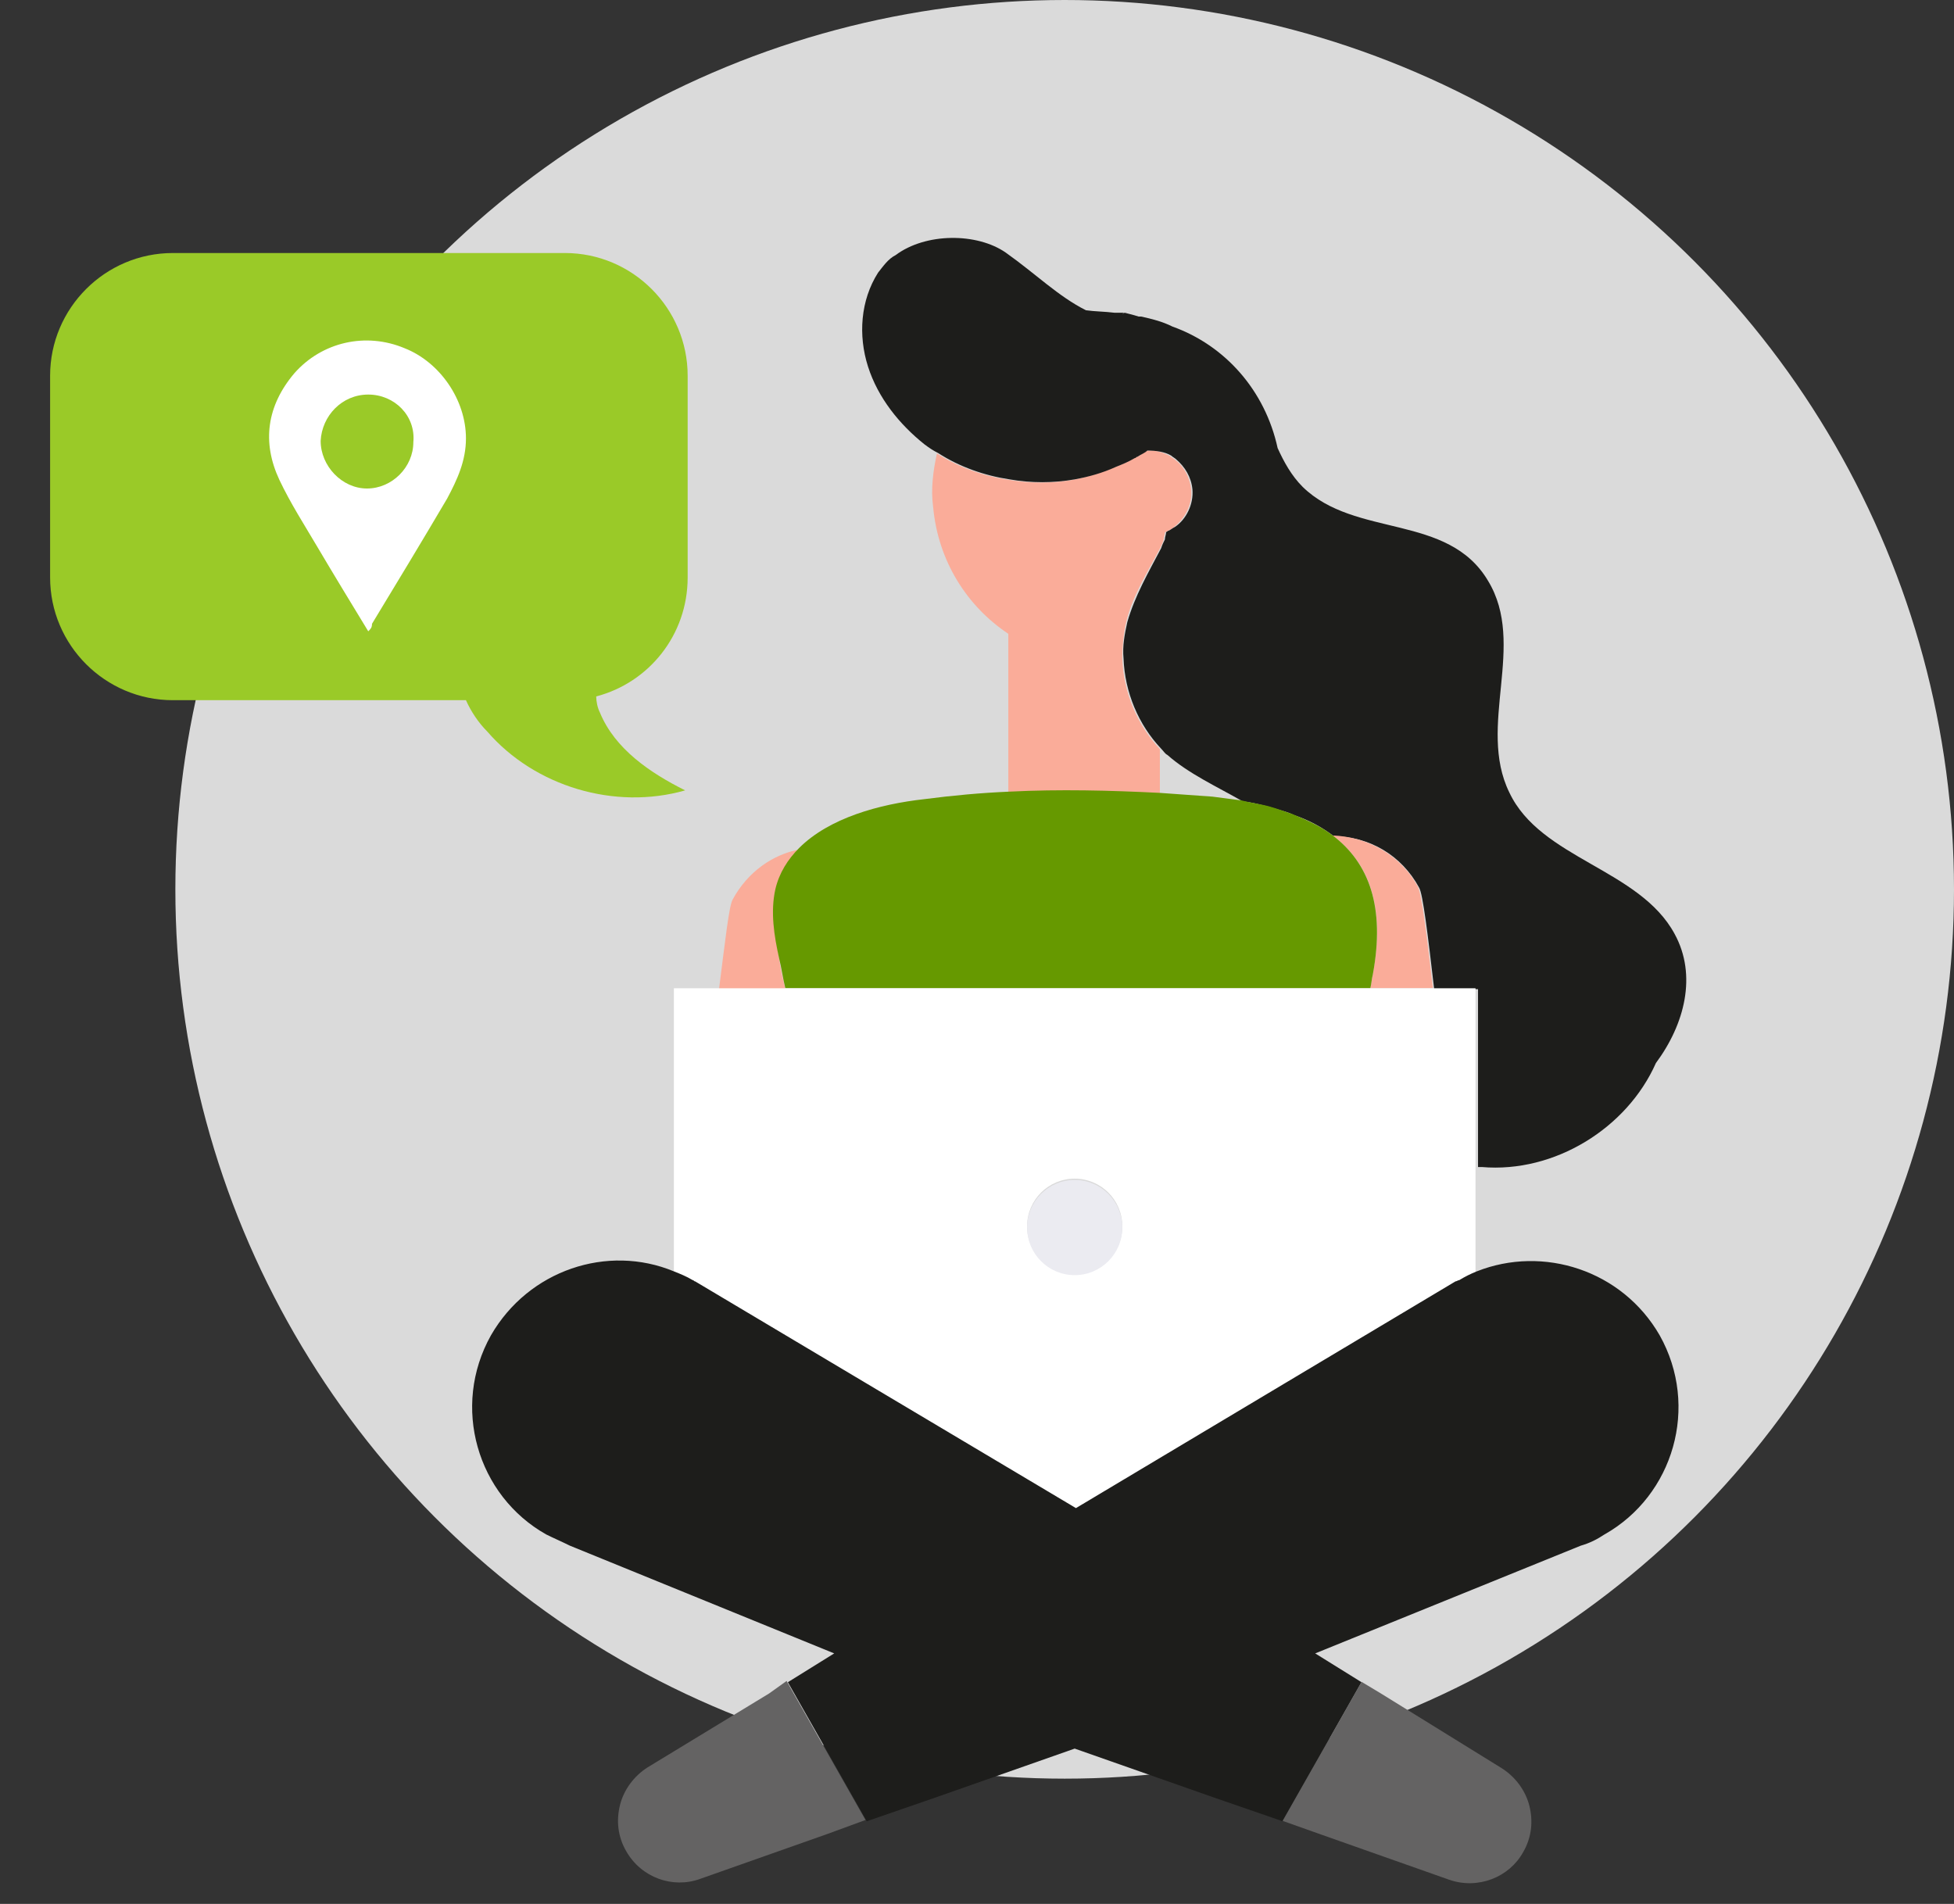
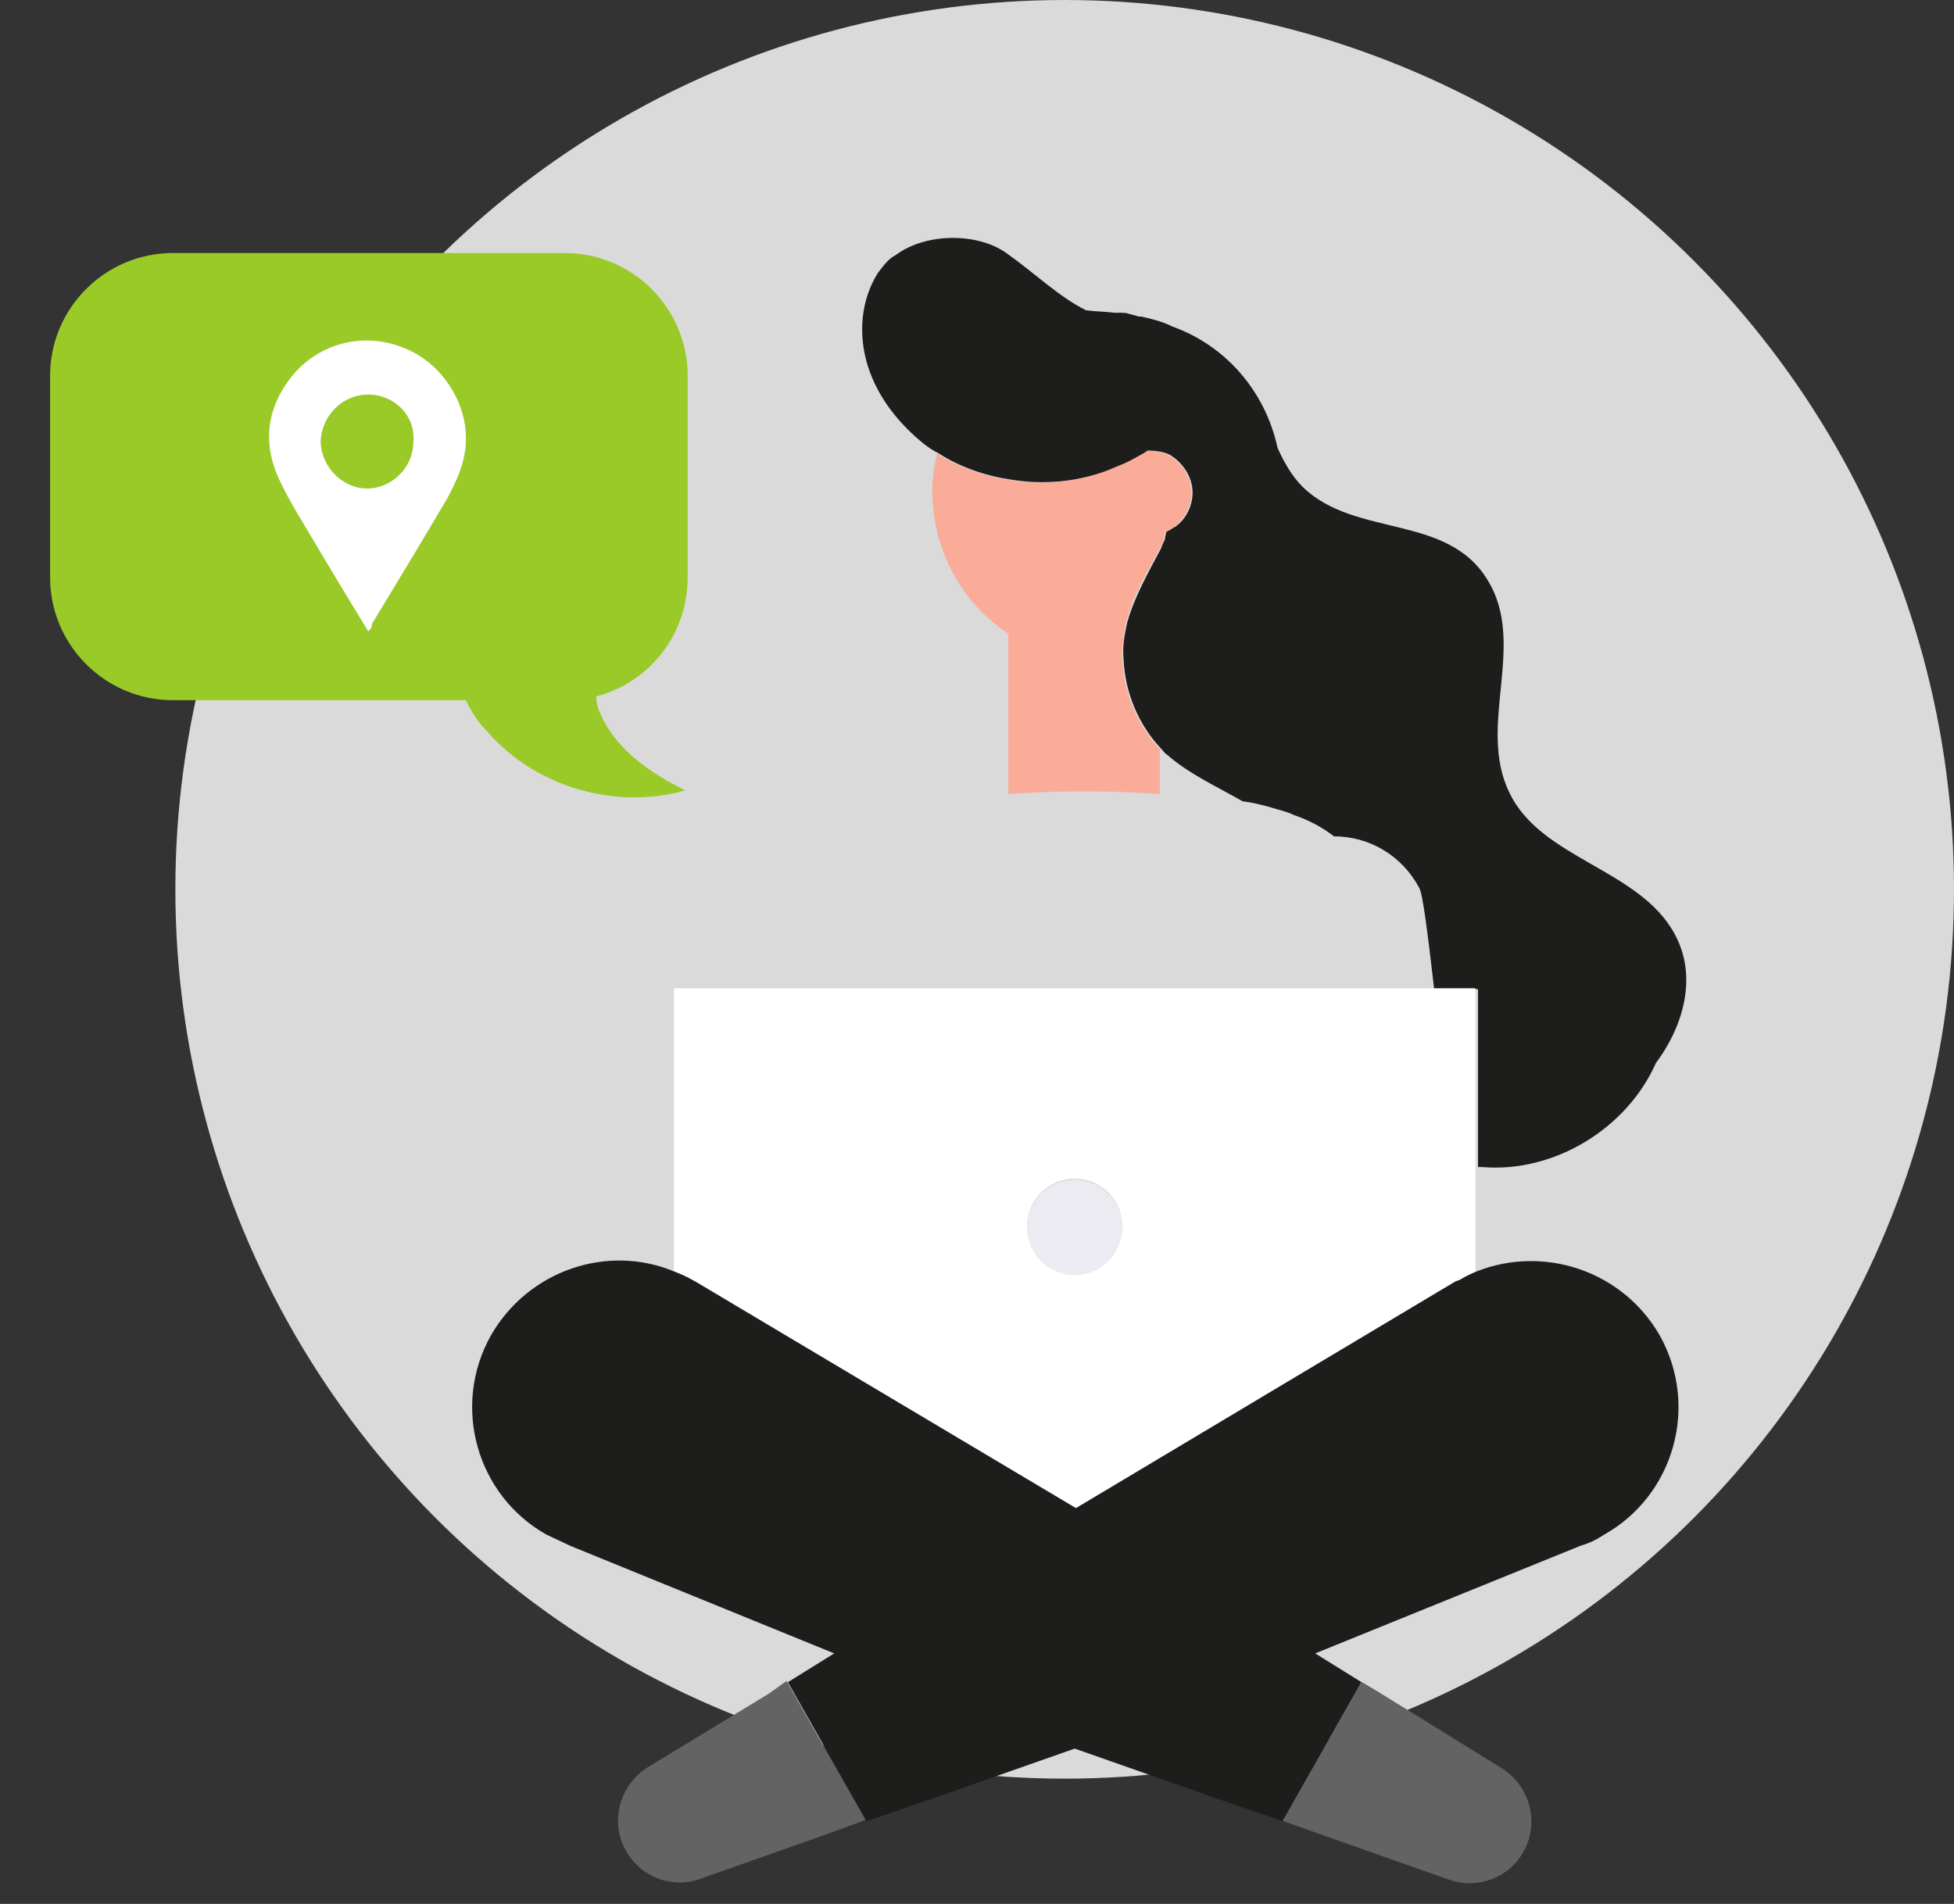
<svg xmlns="http://www.w3.org/2000/svg" version="1.1" id="Layer_1" x="0px" y="0px" width="156px" height="152px" viewBox="0 0 156 152" style="enable-background:new 0 0 156 152;" xml:space="preserve">
  <rect x="0" y="0" width="156" height="152" fill="#333333" stroke="none" />
  <style type="text/css">
	.st0{fill-rule:evenodd;clip-rule:evenodd;fill:#DADADA;}
	.st1{fill-rule:evenodd;clip-rule:evenodd;fill:#FAAC99;}
	.st2{fill-rule:evenodd;clip-rule:evenodd;fill:#1D1D1B;}
	.st3{fill-rule:evenodd;clip-rule:evenodd;fill:#6F2677;}
	.st4{fill-rule:evenodd;clip-rule:evenodd;fill:#669900;}
	.st5{fill-rule:evenodd;clip-rule:evenodd;fill:#FFFFFF;}
	.st6{fill-rule:evenodd;clip-rule:evenodd;fill:#EBEBF1;}
	.st7{fill-rule:evenodd;clip-rule:evenodd;fill:#646363;}
	.st8{fill:#9ACA28;}
	.st9{fill:#FFFFFF;}
</style>
  <g>
    <circle class="st0" cx="85" cy="71" r="71" />
    <path class="st1" d="M92.6,63.4v-3.6c-1.8-1.9-2.9-4.5-3-7.2c0-1,0.1-2,0.3-2.9c0.5-2.1,1.7-4,2.7-5.9c0.1-0.2,0.2-0.4,0.3-0.7   c0-0.2,0.1-0.4,0.1-0.6c0.1,0,0.1-0.1,0.2-0.1c0.2-0.1,0.4-0.2,0.5-0.3c0.9-0.7,1.5-1.8,1.4-3c-0.1-1-0.6-1.9-1.3-2.4   c-0.1-0.1-0.3-0.2-0.4-0.3c-0.6-0.3-1.2-0.5-1.9-0.4c-0.3,0.2-0.5,0.4-0.8,0.5c-0.1,0-0.1,0.1-0.2,0.1c-0.5,0.3-1,0.5-1.5,0.7   c-1.1,0.4-2.2,0.8-3.3,1c-1.7,0.3-3.5,0.3-5.2,0c-2-0.3-4-1-5.7-2.1c-0.3,1.4-0.5,2.8-0.3,4.3c0.4,4.3,2.7,7.9,6,10.1v12.8   C84.6,63.1,88.6,63.1,92.6,63.4" />
    <g transform="translate(68 18.27)">
      <path class="st2" d="M17.8,20c1.1-0.2,2.2-0.5,3.3-1c0.5-0.2,1-0.4,1.5-0.7c0.1,0,0.1-0.1,0.2-0.1c0.3-0.2,0.6-0.3,0.8-0.5    c0.7,0,1.4,0.1,1.9,0.4c0.1,0.1,0.3,0.2,0.4,0.3c0.7,0.6,1.2,1.4,1.3,2.4c0.1,1.2-0.5,2.4-1.4,3c-0.2,0.1-0.3,0.2-0.5,0.3    c-0.1,0-0.1,0.1-0.2,0.1c0,0.2-0.1,0.4-0.1,0.6c-0.1,0.2-0.2,0.4-0.3,0.7c-1,1.9-2.1,3.8-2.7,5.9c-0.2,0.9-0.4,1.9-0.3,2.9    c0.1,2.7,1.2,5.3,3,7.2c0.2,0.2,0.3,0.4,0.5,0.5c1.7,1.5,3.9,2.5,6,3.7c0.8,0.1,1.6,0.3,2.3,0.5c0.6,0.2,1.2,0.3,1.8,0.6    c1.2,0.4,2.3,1,3.2,1.7c2.8,0,5.4,1.5,6.8,4.1c0.3,0.5,0.7,3.8,1.2,8.1H50v14.2c0.1,0,0.2,0,0.3,0c5.8,0.5,11.6-3.1,13.9-8.3    c2.3-3.1,3.3-7,1.5-10.3c-2.8-5.2-10.7-6-13.2-11.3c-2.6-5.3,1.4-11.8-1.7-16.9c-3.2-5.4-10.6-3.4-14.8-7.5c-0.9-0.9-1.5-2-2-3.1    c-1-4.6-4.2-8.2-8.4-9.7C24.8,7.4,24,7.2,23.1,7l0,0C23,7,23,7,22.9,7c-0.3-0.1-0.7-0.2-1.1-0.3c-0.1,0-0.2,0.1-0.2,0.1l0,0    l0.2-0.1c-0.3,0-0.5,0-0.8,0c-0.8-0.1-1.6-0.1-2.3-0.2c-2.2-1.1-4-2.9-6.4-4.6C10,0.3,5.9,0.3,3.5,2.1C2.9,2.4,2.5,3,2.1,3.5    c-1.4,2.2-1.6,5-0.8,7.5s2.5,4.6,4.5,6.2c0.4,0.3,0.7,0.5,1.1,0.7c1.7,1.1,3.7,1.8,5.7,2.1C14.3,20.3,16.1,20.3,17.8,20" />
    </g>
    <path class="st3" d="M90.3,24.8L89.8,25l0,0C90,24.9,90.1,24.9,90.3,24.8" />
-     <path class="st1" d="M62.2,76.5c-0.3-1.8-0.7-3.7-0.2-5.4c0.3-1.3,1-2.4,1.9-3.3c-2.2,0.4-4.2,1.8-5.4,4c-0.3,0.5-0.6,3.3-1.1,7.2   h5.3C62.5,78.1,62.3,77.3,62.2,76.5 M106.4,66.7c2.9,2.2,4.2,5.6,3.2,11.1c-0.1,0.4-0.1,0.7-0.2,1.1h5c-0.5-4.3-0.9-7.5-1.2-8.1   C111.8,68.2,109.1,66.8,106.4,66.7" />
-     <path class="st4" d="M62.2,76.5c0.2,0.8,0.3,1.6,0.5,2.4h46.7c0.1-0.4,0.1-0.7,0.2-1.1c1-5.4-0.3-8.9-3.2-11.1   c-0.9-0.7-2-1.2-3.2-1.7c-0.6-0.2-1.1-0.4-1.8-0.6c-0.7-0.2-1.5-0.3-2.3-0.5c-0.8-0.1-1.5-0.2-2.3-0.3c-1.4-0.1-2.8-0.2-4.2-0.3   c-4-0.2-8-0.3-12-0.1c-2.3,0.1-4.5,0.3-6.8,0.6c-3.6,0.4-7.6,1.5-10,3.9c-0.9,0.9-1.6,2-1.9,3.3C61.5,72.8,61.8,74.7,62.2,76.5" />
    <path class="st5" d="M85.8,94.1c2.1,0,3.8,1.7,3.8,3.8c0,2.1-1.7,3.8-3.8,3.8c-2.1,0-3.8-1.7-3.8-3.8C82,95.8,83.7,94.1,85.8,94.1    M55.4,102.4l13.6,8.1l16.8,10l15.9-9.5l14.4-8.6c0.1-0.1,0.2-0.1,0.3-0.1c0.5-0.3,0.9-0.5,1.4-0.7V78.9h-64v22.6   c0.5,0.2,1,0.4,1.5,0.7C55.3,102.3,55.4,102.3,55.4,102.4" />
    <path class="st6" d="M85.8,101.8c2.1,0,3.8-1.7,3.8-3.8c0-2.1-1.7-3.8-3.8-3.8c-2.1,0-3.8,1.7-3.8,3.8   C82,100.1,83.7,101.8,85.8,101.8" />
    <path class="st2" d="M117.9,101.5c-0.5,0.2-0.9,0.4-1.4,0.7c-0.1,0-0.2,0.1-0.3,0.1l-14.4,8.6l-15.9,9.5l-16.8-10l-13.6-8.1   c-0.1,0-0.1-0.1-0.2-0.1c-0.5-0.3-1-0.5-1.5-0.7c-5.3-2.2-11.6-0.1-14.6,5.1c-3.2,5.7-1.1,12.8,4.4,15.9c0.6,0.3,1.3,0.6,1.9,0.9   l21.1,8.6l-3.7,2.3l6.3,11.1l5.5-1.9l11.1-3.9l11.1,3.9l5.5,1.9l6.3-11.1L105,132l21.2-8.6c0.7-0.2,1.3-0.5,1.9-0.9   c5.5-3.1,7.6-10.2,4.4-15.9C129.5,101.4,123.2,99.4,117.9,101.5" />
    <path class="st7" d="M61.4,135.2l-9.7,5.9c-1.1,0.7-1.9,1.8-2.2,3s-0.2,2.5,0.5,3.7c1.2,2.1,3.7,3,5.9,2.2l10.2-3.6l3-1.1   l-6.3-11.1L61.4,135.2z" />
    <g transform="translate(102 133.27)">
      <path class="st7" d="M3.5,13.2l10.2,3.6c2.3,0.8,4.8-0.2,5.9-2.2c0.7-1.2,0.8-2.5,0.5-3.7s-1.1-2.3-2.2-3l-9.7-6L6.7,1L0.4,12.1    L3.5,13.2z" />
    </g>
    <path class="st8" d="M54.9,46.1V30c0-5.4-4.4-9.8-9.8-9.8H13.8C8.4,20.2,4,24.6,4,30v16.1c0,5.4,4.4,9.8,9.8,9.8h23.4   c0.4,0.9,1,1.8,1.7,2.5c3.8,4.4,10.2,6.3,15.8,4.7c-2.8-1.4-5.6-3.3-6.8-6.2c-0.2-0.4-0.3-0.9-0.3-1.3   C51.8,54.5,54.9,50.7,54.9,46.1z" />
  </g>
  <g>
    <path class="st9" d="M29.4,50.4c-1.4-2.3-2.8-4.6-4.1-6.8c-1-1.7-2.1-3.4-3-5.3c-1.4-3-1-5.9,1.2-8.5c2.2-2.5,5.7-3.3,8.8-2   c2.8,1.1,4.9,4.1,4.9,7.2c0,1.8-0.7,3.3-1.5,4.8c-2,3.4-4,6.7-6,10C29.7,50.1,29.6,50.2,29.4,50.4z M29.4,31.5   c-2.1,0-3.7,1.7-3.8,3.7c0,2,1.7,3.8,3.7,3.8c2,0,3.7-1.7,3.7-3.7C33.2,33.2,31.5,31.5,29.4,31.5z" />
  </g>
</svg>